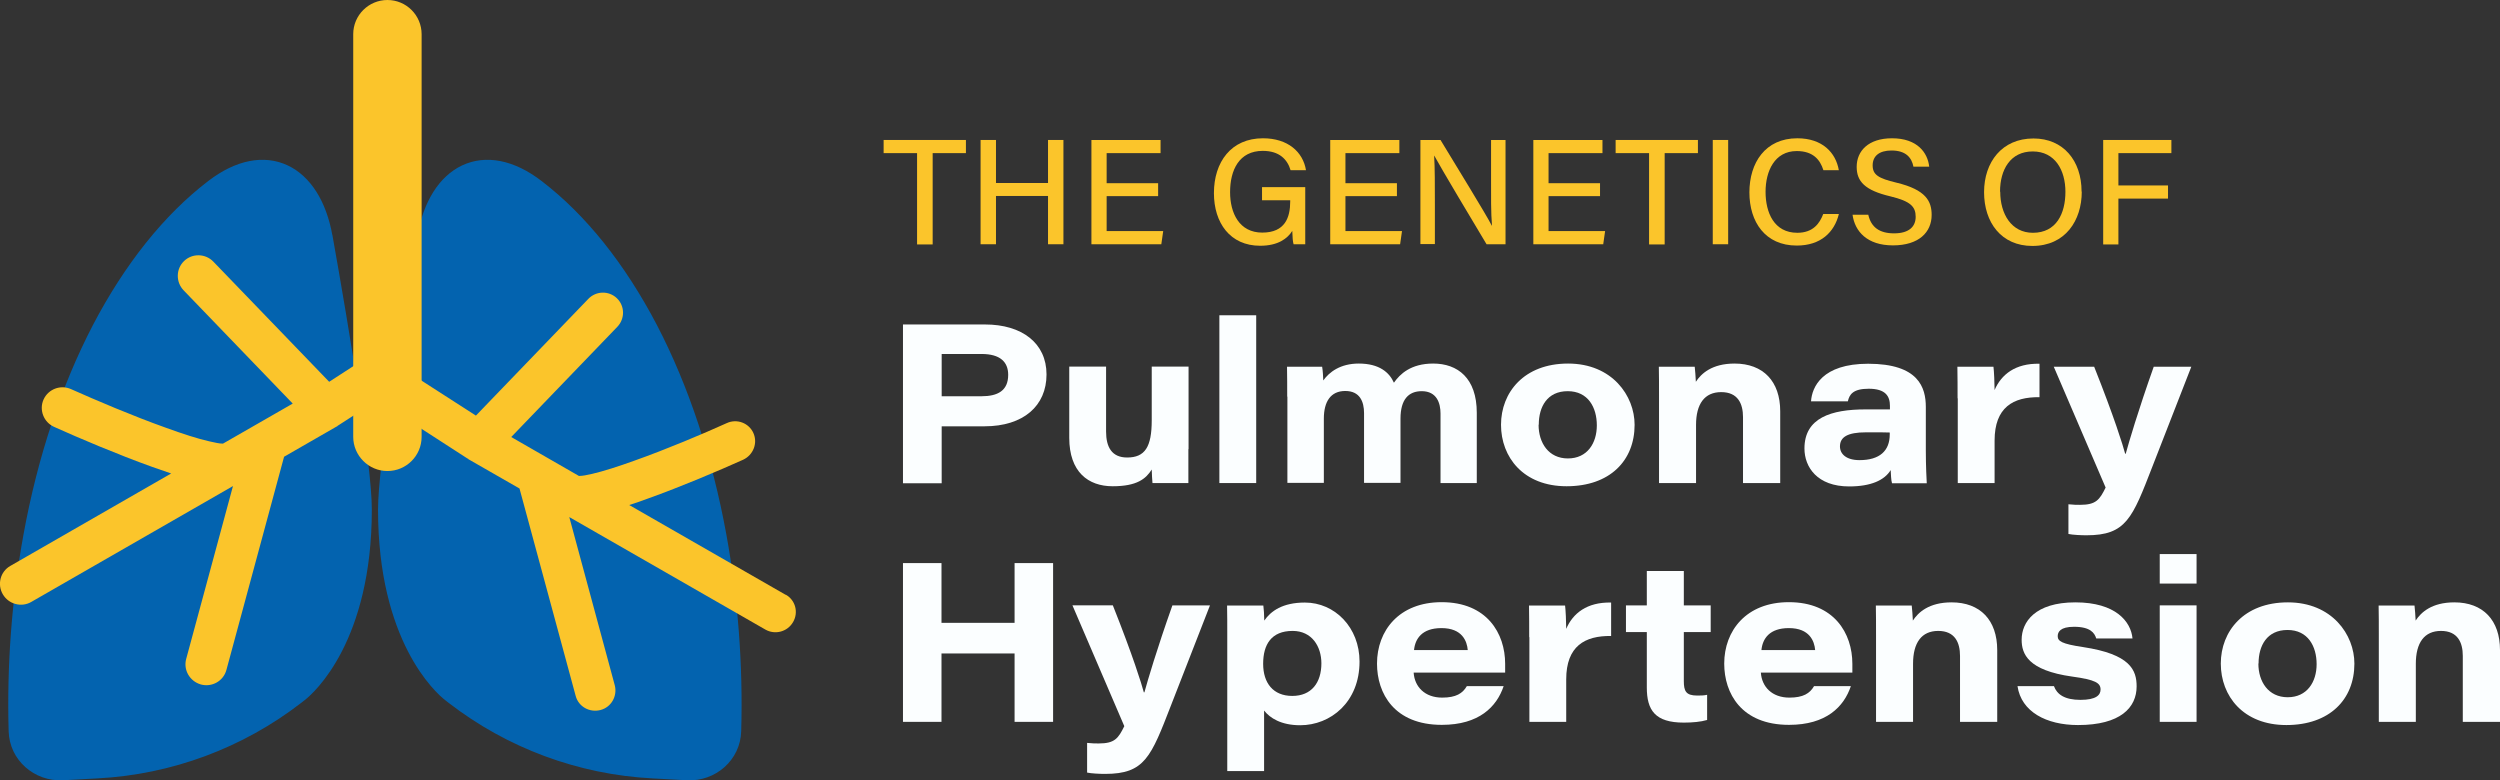
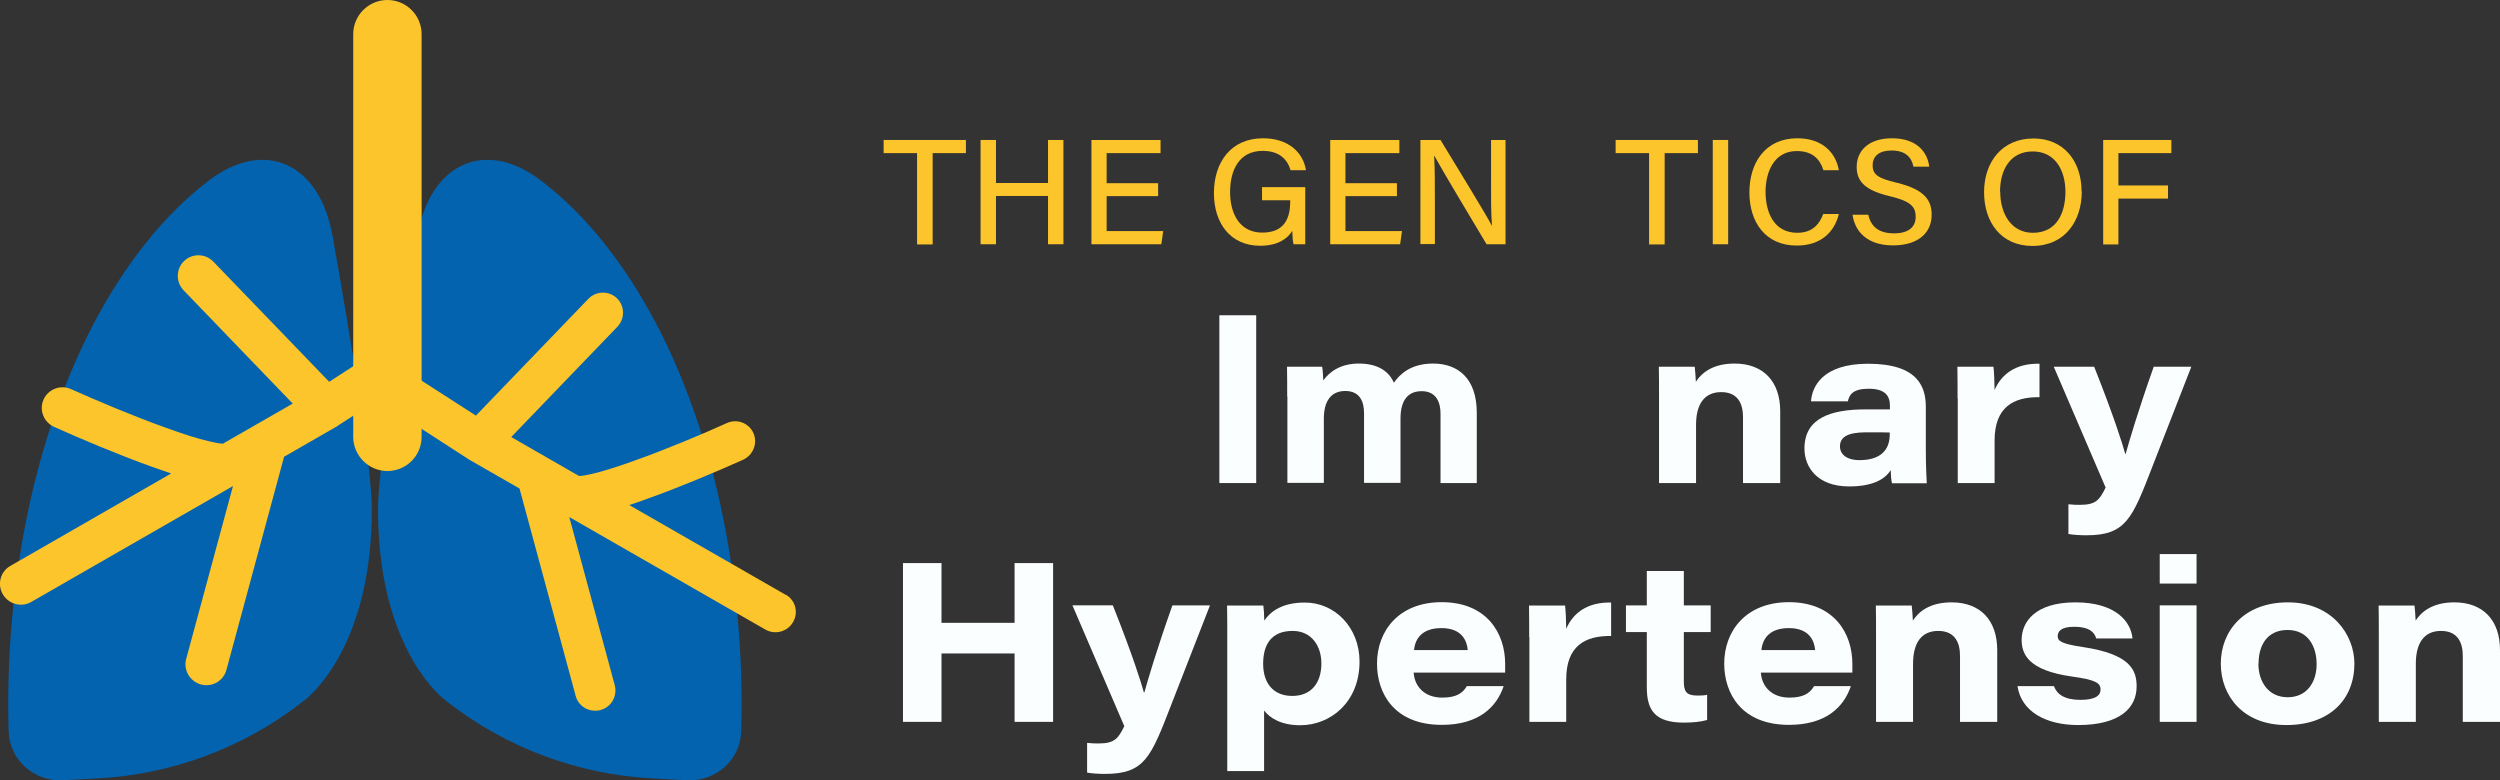
<svg xmlns="http://www.w3.org/2000/svg" id="Layer_2" data-name="Layer 2" viewBox="0 0 133.06 41.54">
  <rect x="0" y="0" width="133.06" height="41.54" fill="#333333" stroke="none" />
  <defs>
    <style>
      .cls-1 {
        fill: #29a6de;
      }

      .cls-1, .cls-2 {
        fill-rule: evenodd;
      }

      .cls-3, .cls-2 {
        fill: #fbc52b;
      }

      .cls-4 {
        fill: #0363af;
        stroke: #0363af;
        stroke-miterlimit: 10;
      }

      .cls-5 {
        fill: #fbfeff;
      }
    </style>
  </defs>
  <g id="Layer_1-2" data-name="Layer 1">
    <g>
      <g>
        <path class="cls-3" d="M48.8,8.15h-1.77v-.7h4.38v.7h-1.77v4.86h-.83v-4.86Z" />
        <path class="cls-3" d="M52.19,7.45h.82v2.29h2.77v-2.29h.82v5.55h-.82v-2.57h-2.77v2.57h-.82v-5.55Z" />
        <path class="cls-3" d="M61.64,10.44h-2.74v1.86h3.01l-.1.7h-3.72v-5.55h3.68v.7h-2.87v1.6h2.74v.7Z" />
        <path class="cls-3" d="M69.47,13h-.62c-.04-.12-.06-.36-.07-.71-.25.4-.75.79-1.71.79-1.6,0-2.46-1.22-2.46-2.8,0-1.66.92-2.92,2.61-2.92,1.32,0,2.13.72,2.29,1.7h-.82c-.17-.57-.59-1.03-1.48-1.03-1.26,0-1.74,1.02-1.74,2.2,0,1.11.49,2.15,1.71,2.15s1.49-.81,1.49-1.66v-.06h-1.5v-.7h2.3v3.02Z" />
        <path class="cls-3" d="M74.35,10.44h-2.74v1.86h3.01l-.1.7h-3.72v-5.55h3.68v.7h-2.87v1.6h2.74v.7Z" />
        <path class="cls-3" d="M75.6,13v-5.55h1.07c.78,1.29,2.42,3.95,2.73,4.56h.01c-.06-.69-.05-1.58-.05-2.49v-2.07h.77v5.55h-1.01c-.71-1.18-2.44-4.08-2.78-4.71h-.01c.04.6.04,1.58.04,2.58v2.12h-.77Z" />
-         <path class="cls-3" d="M85.16,10.44h-2.74v1.86h3.01l-.1.7h-3.72v-5.55h3.68v.7h-2.87v1.6h2.74v.7Z" />
        <path class="cls-3" d="M87.76,8.15h-1.77v-.7h4.38v.7h-1.77v4.86h-.83v-4.86Z" />
        <path class="cls-3" d="M91.98,7.45v5.55h-.82v-5.55h.82Z" />
        <path class="cls-3" d="M97.87,11.4c-.24.96-.96,1.67-2.24,1.67-1.68,0-2.52-1.26-2.52-2.83s.84-2.88,2.55-2.88c1.34,0,2.05.77,2.21,1.7h-.82c-.18-.57-.56-1.02-1.42-1.02-1.18,0-1.66,1.07-1.66,2.17s.45,2.18,1.69,2.18c.84,0,1.19-.5,1.38-1h.83Z" />
        <path class="cls-3" d="M99.44,11.44c.15.65.59.98,1.37.98.82,0,1.15-.38,1.15-.88,0-.54-.27-.83-1.35-1.09-1.35-.32-1.79-.79-1.79-1.57,0-.85.63-1.52,1.88-1.52,1.35,0,1.9.77,1.98,1.51h-.84c-.09-.46-.38-.86-1.17-.86-.64,0-1,.29-1,.79s.3.69,1.26.92c1.59.38,1.88,1,1.88,1.72,0,.92-.68,1.62-2.06,1.62s-2.03-.75-2.15-1.63h.84Z" />
        <path class="cls-3" d="M110.8,10.2c0,1.53-.87,2.89-2.63,2.89-1.66,0-2.57-1.26-2.57-2.86s.95-2.86,2.63-2.86c1.58,0,2.56,1.17,2.56,2.83ZM106.46,10.2c0,1.18.59,2.19,1.74,2.19,1.25,0,1.73-1.03,1.73-2.18s-.55-2.15-1.74-2.15-1.74.97-1.74,2.14Z" />
        <path class="cls-3" d="M111.94,7.45h3.63v.7h-2.82v1.72h2.64v.7h-2.64v2.44h-.81v-5.55Z" />
-         <path class="cls-5" d="M48.06,17.27h4.37c1.96,0,3.27.99,3.27,2.66s-1.23,2.76-3.3,2.76h-2.28v3.03h-2.06v-8.45ZM50.12,21.09h2.12c.87,0,1.42-.3,1.42-1.14,0-.68-.42-1.11-1.42-1.11h-2.12v2.24Z" />
-         <path class="cls-5" d="M63.25,23.91c0,.6,0,1.21,0,1.8h-1.91c-.02-.17-.03-.45-.04-.72-.31.49-.78.89-2.08.89s-2.31-.76-2.31-2.58v-3.79h1.96v3.46c0,.82.3,1.38,1.12,1.38.95,0,1.31-.56,1.31-1.98v-2.86h1.96v4.39Z" />
        <path class="cls-5" d="M64.9,25.71v-8.93h1.96v8.93h-1.96Z" />
        <path class="cls-5" d="M68.51,21.12c0-.54,0-1.06-.01-1.6h1.87c.04.24.05.51.06.73.32-.45.91-.9,1.89-.9,1.1,0,1.63.48,1.87,1.02.32-.46.9-1.02,2.09-1.02,1.3,0,2.32.77,2.32,2.62v3.74h-1.93v-3.7c0-.54-.19-1.19-1-1.19-.7,0-1.13.44-1.13,1.46v3.42h-1.94v-3.71c0-.61-.22-1.18-1-1.18s-1.14.57-1.14,1.47v3.42h-1.94v-4.6Z" />
-         <path class="cls-5" d="M87,22.61c0,1.91-1.32,3.27-3.62,3.27s-3.49-1.55-3.49-3.27,1.22-3.26,3.57-3.26,3.54,1.72,3.54,3.26ZM81.89,22.61c0,.96.53,1.79,1.56,1.79s1.54-.81,1.54-1.76-.46-1.82-1.55-1.82-1.54.83-1.54,1.78Z" />
        <path class="cls-5" d="M88.3,21.08c0-.52,0-1.12-.01-1.56h1.91c.02.17.05.55.06.8.28-.43.85-.97,2.06-.97,1.53,0,2.43.95,2.43,2.54v3.82h-1.98v-3.51c0-.71-.27-1.33-1.16-1.33s-1.34.63-1.34,1.75v3.09h-1.97v-4.63Z" />
        <path class="cls-5" d="M102.5,23.98c0,.81.04,1.6.05,1.74h-1.85c-.05-.15-.06-.53-.07-.7-.33.54-1.05.87-2.21.87-1.7,0-2.38-1.03-2.38-2.02,0-1.63,1.42-2.08,3.25-2.08h1.3v-.19c0-.5-.22-.91-1.13-.91-.85,0-1.03.32-1.11.67h-1.96c.05-.76.59-2,3.04-2,2.69,0,3.07,1.27,3.07,2.3v2.33ZM100.58,23.02c-.14-.01-.57-.01-1.26-.01-1,0-1.39.26-1.39.75,0,.4.33.73,1.04.73,1.07,0,1.61-.49,1.61-1.37v-.1Z" />
        <path class="cls-5" d="M104.19,21.2c0-.56,0-1.12-.01-1.68h1.92c.03.22.06.9.06,1.24.35-.82,1.1-1.43,2.39-1.4v1.78c-1.4-.02-2.39.54-2.39,2.31v2.26h-1.96v-4.51Z" />
        <path class="cls-5" d="M111.46,19.52c1.07,2.69,1.53,4.18,1.65,4.63h.03c.17-.62.65-2.26,1.49-4.63h2l-2.07,5.31c-1.07,2.76-1.4,3.66-3.51,3.66-.28,0-.73-.02-.96-.07v-1.58c.29.03.43.03.62.03.85,0,1.04-.27,1.36-.92l-2.76-6.43h2.15Z" />
        <path class="cls-5" d="M48.06,29.97h2.05v3.18h3.89v-3.18h2.05v8.45h-2.05v-3.64h-3.89v3.64h-2.05v-8.45Z" />
        <path class="cls-5" d="M59.23,32.22c1.07,2.69,1.53,4.18,1.65,4.63h.03c.17-.62.65-2.26,1.49-4.63h2l-2.07,5.31c-1.07,2.76-1.4,3.66-3.51,3.66-.28,0-.73-.02-.96-.07v-1.58c.29.03.43.03.62.03.85,0,1.04-.27,1.36-.92l-2.76-6.43h2.15Z" />
        <path class="cls-5" d="M67.28,37.82v3.22h-1.96v-7.29c0-.5,0-1.02-.01-1.52h1.93c.02.12.05.54.05.8.35-.51.98-.96,2.16-.96,1.6,0,2.91,1.33,2.91,3.14,0,2.16-1.54,3.39-3.16,3.39-1.02,0-1.61-.39-1.91-.77ZM70.33,35.31c0-.91-.51-1.73-1.53-1.73-1.14,0-1.57.73-1.57,1.75s.53,1.71,1.55,1.71,1.55-.7,1.55-1.74Z" />
        <path class="cls-5" d="M75.24,35.8c.05.75.59,1.33,1.52,1.33.74,0,1.09-.23,1.31-.61h1.96c-.37,1.1-1.31,2.06-3.29,2.06-2.54,0-3.45-1.68-3.45-3.26,0-1.75,1.17-3.27,3.44-3.27,2.41,0,3.38,1.66,3.38,3.28,0,.16,0,.27,0,.47h-4.86ZM78.12,34.6c-.04-.47-.29-1.17-1.4-1.17-1.03,0-1.4.56-1.46,1.17h2.86Z" />
        <path class="cls-5" d="M81.39,33.91c0-.56,0-1.12-.01-1.68h1.92c.03.22.06.9.06,1.24.35-.82,1.1-1.43,2.39-1.4v1.78c-1.4-.02-2.39.54-2.39,2.31v2.26h-1.96v-4.51Z" />
        <path class="cls-5" d="M86.54,32.22h1.11v-1.83h1.97v1.83h1.43v1.42h-1.43v2.61c0,.53.11.77.71.77.17,0,.36,0,.53-.04v1.34c-.33.1-.79.14-1.24.14-1.53,0-1.97-.66-1.97-1.87v-2.95h-1.11v-1.42Z" />
        <path class="cls-5" d="M93.72,35.8c.05.75.59,1.33,1.52,1.33.74,0,1.09-.23,1.31-.61h1.96c-.37,1.1-1.31,2.06-3.29,2.06-2.54,0-3.45-1.68-3.45-3.26,0-1.75,1.17-3.27,3.44-3.27,2.41,0,3.38,1.66,3.38,3.28,0,.16,0,.27,0,.47h-4.86ZM96.61,34.6c-.04-.47-.29-1.17-1.4-1.17-1.03,0-1.4.56-1.46,1.17h2.86Z" />
        <path class="cls-5" d="M99.85,33.79c0-.52,0-1.12-.01-1.56h1.91c.02.18.05.55.06.8.28-.43.85-.97,2.06-.97,1.53,0,2.43.95,2.43,2.54v3.82h-1.98v-3.51c0-.71-.27-1.33-1.16-1.33s-1.34.63-1.34,1.75v3.09h-1.97v-4.63Z" />
        <path class="cls-5" d="M109.32,36.52c.16.44.57.73,1.41.73s1.07-.26,1.07-.55c0-.35-.27-.52-1.51-.69-2.36-.33-2.69-1.21-2.69-1.96,0-.94.71-1.99,2.86-1.99s2.96,1.03,3.04,1.92h-1.93c-.09-.29-.31-.62-1.18-.62-.74,0-.87.28-.87.5,0,.26.2.41,1.35.58,2.52.38,2.85,1.23,2.85,2.09,0,1.13-.86,2.06-3.12,2.06-1.69,0-3.02-.71-3.22-2.07h1.94Z" />
        <path class="cls-5" d="M114.95,29.49h1.96v1.57h-1.96v-1.57ZM114.95,32.22h1.96v6.2h-1.96v-6.2Z" />
        <path class="cls-5" d="M125.31,35.32c0,1.91-1.32,3.27-3.62,3.27s-3.49-1.55-3.49-3.27,1.22-3.26,3.57-3.26,3.54,1.72,3.54,3.26ZM120.2,35.32c0,.96.53,1.79,1.56,1.79s1.54-.81,1.54-1.76-.46-1.82-1.55-1.82-1.54.83-1.54,1.78Z" />
        <path class="cls-5" d="M126.61,33.79c0-.52,0-1.12-.01-1.56h1.91c.02.18.05.55.06.8.28-.43.85-.97,2.06-.97,1.53,0,2.43.95,2.43,2.54v3.82h-1.98v-3.51c0-.71-.27-1.33-1.16-1.33s-1.34.63-1.34,1.75v3.09h-1.97v-4.63Z" />
      </g>
      <path class="cls-4" d="M22.71,12.62c.61-3.41,3.06-4.7,5.81-2.59,2.29,1.75,4.33,4.31,6,7.5,1.66,3.19,2.91,6.95,3.65,11.02.61,3.35.88,6.86.78,10.35-.03,1.25-1.11,2.19-2.36,2.13l-1.84-.1c-3.84-.2-7.53-1.57-10.57-3.92l-.09-.07s-.06-.05-.09-.07c-.41-.32-3.38-2.92-3.38-9.75,0-2.29,1.17-9.35,2.09-14.52Z" />
      <path class="cls-4" d="M17.2,12.62c-.61-3.41-3.06-4.7-5.81-2.59-2.29,1.75-4.33,4.31-6,7.5-1.66,3.19-2.91,6.95-3.65,11.02-.61,3.35-.88,6.86-.78,10.35.03,1.25,1.11,2.19,2.36,2.13l1.84-.1c3.84-.2,7.53-1.57,10.57-3.92l.09-.07s.06-.05.09-.07c.41-.32,3.38-2.92,3.38-9.75,0-2.29-1.17-9.35-2.09-14.52Z" />
      <path class="cls-2" d="M20.44,18.43l-2.92,1.89-6.16-6.39c-.42-.44-1.12-.46-1.56-.04-.44.42-.45,1.12-.03,1.56l5.81,6.03-3.71,2.13s-.02,0-.04,0c-.15,0-.38-.05-.69-.12-.62-.14-1.42-.4-2.3-.72-1.77-.63-3.76-1.48-5.06-2.06-.56-.25-1.21,0-1.46.55-.25.55,0,1.21.56,1.46,1.33.6,3.38,1.47,5.22,2.13.34.12.68.24,1.01.35L.55,30.12c-.53.3-.71.98-.4,1.51.31.53.99.71,1.51.41l10.74-6.17-2.49,9.2c-.16.59.19,1.19.78,1.36.59.16,1.2-.18,1.36-.77l3.07-11.35,2.8-1.61h.02s.02-.03.02-.03l3.97-2.56c-.65-.43-1.14-1.01-1.49-1.68Z" />
      <path class="cls-1" d="M11.94,23.61s.01,0,.01,0c0,0,0,0-.01,0Z" />
      <path class="cls-2" d="M41.82,31.66l-8.33-4.78c.32-.1.65-.22.98-.34,1.79-.64,3.79-1.49,5.08-2.07.54-.25.79-.88.55-1.42s-.88-.78-1.42-.53c-1.26.57-3.2,1.39-4.92,2-.86.31-1.64.56-2.24.7-.3.07-.52.11-.67.11-.01,0-.03,0-.04,0l-3.6-2.07,5.65-5.87c.41-.43.4-1.11-.03-1.52-.43-.41-1.11-.39-1.52.04l-5.98,6.21-3.45-2.22c-.3.66-.74,1.25-1.32,1.71l4.33,2.8h.02s.02.03.02.03l2.72,1.56,2.99,11.04c.15.57.74.9,1.32.75s.91-.75.76-1.32l-2.42-8.95,10.44,5.99c.51.29,1.17.12,1.47-.4.3-.51.13-1.17-.39-1.46Z" />
      <path class="cls-1" d="M30.74,25.33s-.01,0-.01,0,0,0,.01,0Z" />
      <path class="cls-2" d="M20.62,0c1.01,0,1.82.82,1.82,1.82v21.43c0,1.01-.82,1.82-1.82,1.82s-1.82-.82-1.82-1.82V1.82c0-1.01.82-1.82,1.82-1.82Z" />
    </g>
  </g>
</svg>